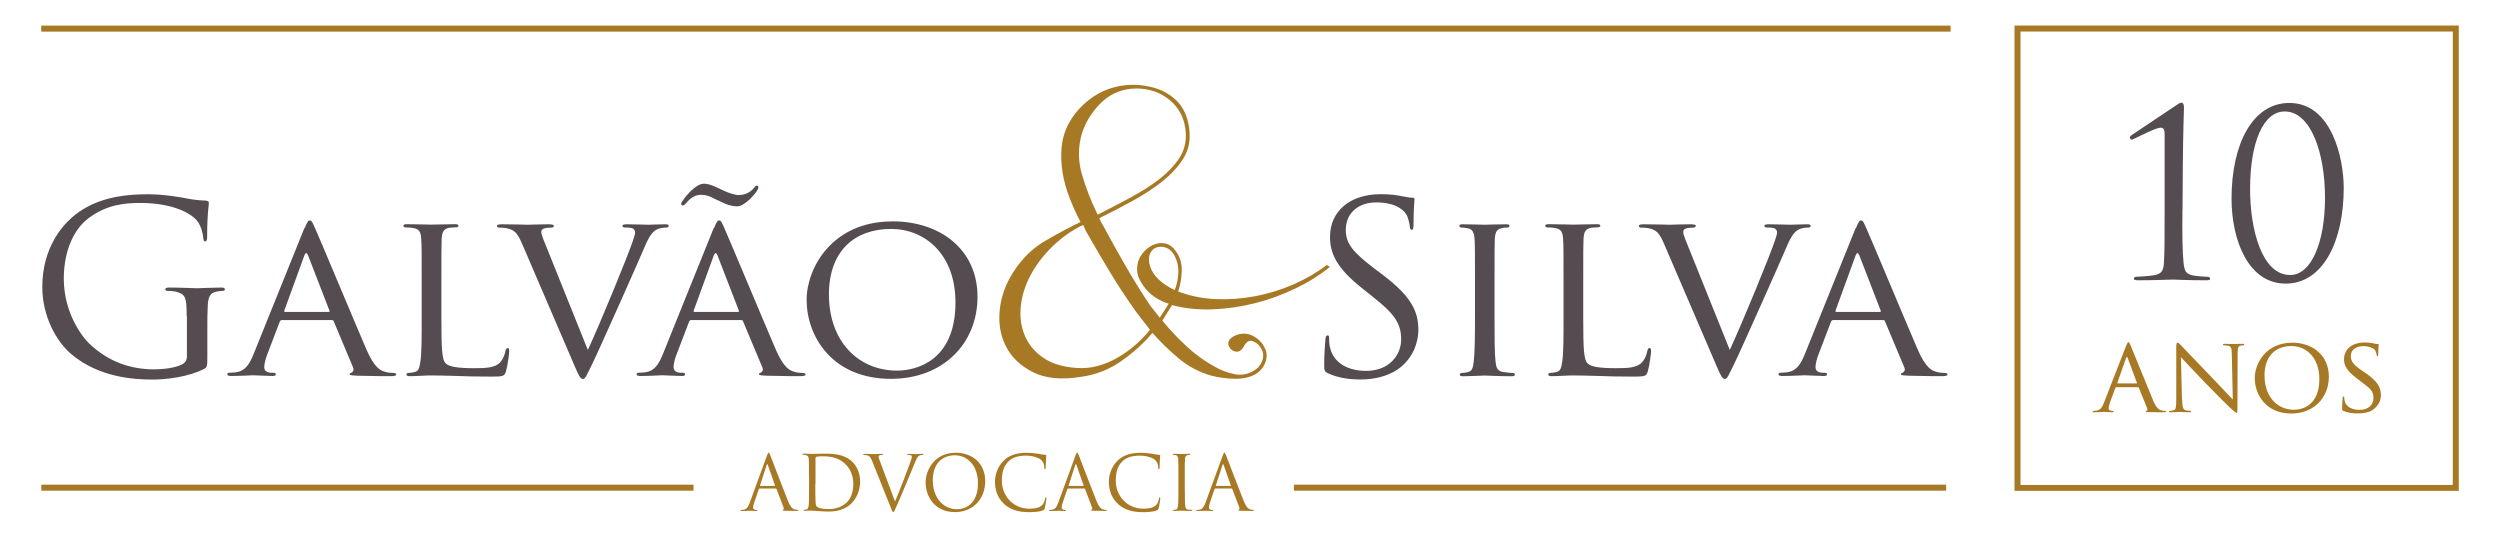
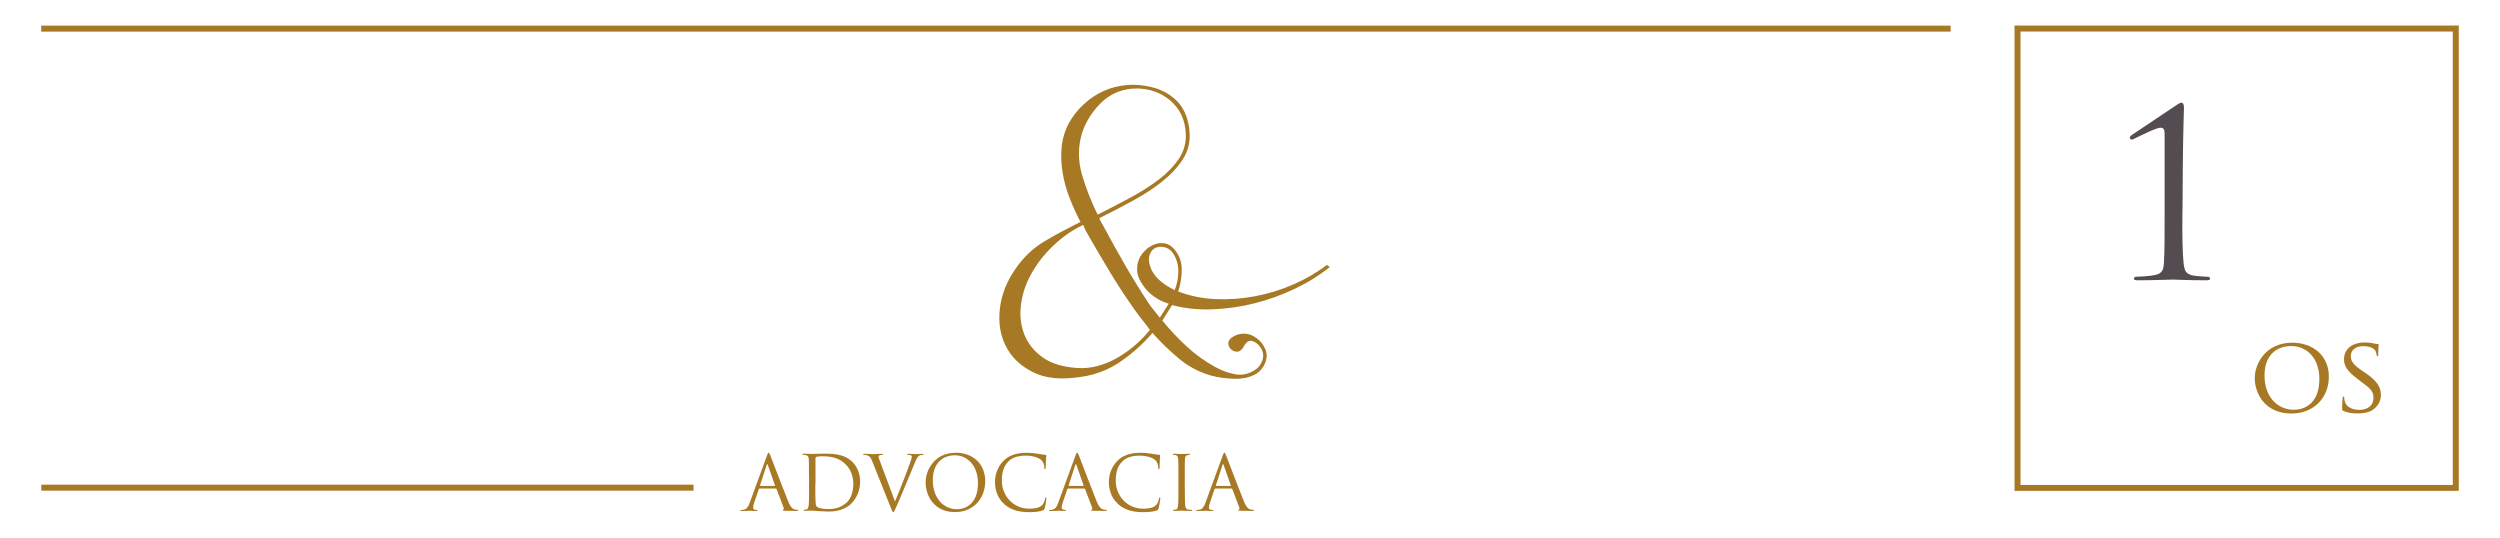
<svg xmlns="http://www.w3.org/2000/svg" id="Camada_1" data-name="Camada 1" viewBox="0 0 279 60">
  <defs>
    <style>      .cls-1 {        fill: #544c51;      }      .cls-1, .cls-2 {        stroke-width: 0px;      }      .cls-2 {        fill: #a77924;      }    </style>
  </defs>
  <rect class="cls-2" x="4.6" y="2.86" width="213.09" height=".67" />
-   <rect class="cls-2" x="144.4" y="54.09" width="72.79" height=".67" />
  <rect class="cls-2" x="4.61" y="54.09" width="72.79" height=".67" />
-   <path class="cls-1" d="M20.83,35.26c0-2.14-.14-2.43-1.23-2.72-.22-.05-.68-.08-.93-.08-.11,0-.22-.05-.22-.16,0-.16.14-.21.44-.21,1.23,0,2.95.08,3.09.08s1.86-.08,2.68-.08c.3,0,.44.05.44.21,0,.11-.11.16-.22.16-.19,0-.36.03-.68.08-.74.13-.96.58-1.01,1.5-.05.84-.05,1.64-.05,2.74v2.96c0,1.19-.03,1.24-.36,1.43-1.75.9-4.21,1.19-5.8,1.19-2.08,0-5.96-.26-9-2.82-1.67-1.4-3.26-4.22-3.26-7.52,0-4.22,2.13-7.2,4.57-8.68,2.46-1.48,5.17-1.66,7.28-1.66,1.72,0,3.67.34,4.19.45.57.13,1.53.24,2.22.26.27.03.33.13.33.24,0,.37-.19,1.11-.19,3.75,0,.42-.05.55-.25.55-.14,0-.16-.16-.19-.4-.03-.37-.16-1.11-.57-1.74-.68-1-2.9-2.14-6.43-2.14-1.72,0-3.78.16-5.85,1.74-1.59,1.21-2.71,3.62-2.71,6.7,0,3.72,1.94,6.41,2.9,7.31,2.16,2.03,4.65,2.82,7.17,2.82.98,0,2.41-.16,3.12-.55.36-.18.55-.48.55-.92v-4.49ZM34,25.47c.3-.74.41-.87.57-.87.25,0,.33.32.57.82.44.95,4.3,10.21,5.77,13.62.88,2.01,1.53,2.3,2.05,2.45.36.11.71.13.96.13.14,0,.3.05.3.18s-.27.18-.55.18c-.36,0-2.13,0-3.8-.05-.47-.03-.85-.03-.85-.16,0-.11.05-.11.16-.16.14-.05.38-.24.22-.61l-2.16-5.15c-.05-.11-.08-.13-.22-.13h-5.55c-.11,0-.19.05-.25.18l-1.37,3.59c-.22.55-.36,1.11-.36,1.5,0,.45.41.61.82.61h.22c.19,0,.25.08.25.18,0,.13-.14.18-.36.18-.57,0-1.89-.08-2.16-.08-.25,0-1.45.08-2.43.08-.3,0-.47-.05-.47-.18,0-.11.11-.18.22-.18.16,0,.52-.03.71-.05,1.09-.13,1.56-.92,2.02-2.06l5.66-14.04ZM36.68,34.81c.11,0,.11-.05.08-.16l-2.38-6.15c-.14-.34-.27-.34-.41,0l-2.24,6.15c-.03.11,0,.16.08.16h4.87ZM49.26,35.52c0,3.3.05,4.64.49,5.04.38.37,1.31.53,3.2.53,1.26,0,2.33-.03,2.9-.69.3-.34.49-.82.57-1.27.03-.16.11-.29.25-.29.11,0,.16.11.16.34s-.16,1.58-.36,2.24c-.16.53-.25.61-1.53.61-1.72,0-3.06-.03-4.19-.08-1.09-.03-1.92-.05-2.63-.05-.11,0-.52,0-.98.03-.49.03-1.01.05-1.4.05-.25,0-.38-.05-.38-.18,0-.08.05-.18.19-.18.22,0,.52-.05.74-.11.47-.11.52-.53.63-1.19.14-.92.14-2.69.14-4.86v-3.96c0-3.48,0-4.12-.05-4.83-.05-.77-.19-1.13-.98-1.24-.19-.03-.6-.05-.82-.05-.08,0-.19-.11-.19-.18,0-.13.11-.18.38-.18,1.09,0,2.6.05,2.74.05.11,0,1.92-.05,2.65-.05.25,0,.38.05.38.18,0,.08-.11.16-.19.16-.16,0-.52.03-.79.05-.71.13-.85.48-.9,1.27-.03.71-.03,1.35-.03,4.83v4.01ZM65.6,39.06c1.4-3.01,4.54-10.66,5.06-12.27.11-.34.22-.66.22-.84s-.08-.4-.33-.48c-.27-.08-.55-.08-.82-.08-.14,0-.27-.08-.27-.18,0-.13.16-.18.55-.18.96,0,2.05.05,2.35.05.14,0,1.18-.05,1.89-.05.25,0,.38.05.38.16s-.08.21-.27.21c-.16,0-.71,0-1.15.26-.33.21-.71.53-1.34,2.06-.27.63-1.45,3.33-2.68,6.07-1.48,3.27-2.54,5.7-3.09,6.81-.66,1.35-.79,1.69-1.04,1.69-.27,0-.44-.29-.9-1.37l-5.91-13.75c-.55-1.27-.88-1.5-1.67-1.69-.38-.08-.79-.08-.93-.08s-.19-.13-.19-.21c0-.13.25-.16.63-.16,1.15,0,2.52.05,2.82.05.25,0,1.31-.05,2.24-.05.44,0,.66.05.66.16s-.08.21-.25.21c-.27,0-.66.03-.88.11-.25.11-.27.24-.27.4,0,.29.3.98.66,1.87l4.54,11.29ZM79.68,25.47c.3-.74.41-.87.57-.87.25,0,.33.32.57.82.44.95,4.3,10.21,5.77,13.62.88,2.01,1.53,2.3,2.05,2.45.36.11.71.13.96.13.14,0,.3.05.3.18s-.27.18-.55.18c-.36,0-2.13,0-3.8-.05-.47-.03-.85-.03-.85-.16,0-.11.05-.11.16-.16.14-.05.38-.24.22-.61l-2.16-5.15c-.05-.11-.08-.13-.22-.13h-5.55c-.11,0-.19.05-.25.18l-1.37,3.59c-.22.55-.36,1.11-.36,1.5,0,.45.41.61.82.61h.22c.19,0,.25.08.25.18,0,.13-.14.18-.36.18-.57,0-1.89-.08-2.16-.08-.25,0-1.45.08-2.43.08-.3,0-.47-.05-.47-.18,0-.11.11-.18.22-.18.16,0,.52-.03.71-.05,1.09-.13,1.56-.92,2.02-2.06l5.66-14.04ZM80.09,22.35c-.49-.21-1.01-.61-1.86-.61-.96,0-1.48.74-1.67.95-.14.16-.27.24-.38.24s-.16-.08-.16-.16c0-.13.08-.24.19-.4.38-.58,1.48-1.87,2.35-1.87.66,0,1.45.42,2.3.82.38.18,1.15.45,1.59.45,1.01,0,1.59-.66,1.67-.77.11-.16.25-.29.33-.29.11,0,.19.08.19.16,0,.11-.03.18-.11.34-.22.42-1.42,1.82-2.27,1.82-.9,0-1.78-.5-2.16-.69ZM82.37,34.81c.11,0,.11-.05.08-.16l-2.38-6.15c-.14-.34-.27-.34-.41,0l-2.24,6.15c-.03.11,0,.16.08.16h4.87ZM99.57,24.7c5.42,0,9.52,3.19,9.52,8.42s-3.86,9.16-9.66,9.16c-6.59,0-9.41-4.78-9.41-8.81,0-3.62,2.9-8.76,9.55-8.76ZM100.12,41.36c2.16,0,6.51-1.11,6.51-7.6,0-5.38-3.39-8.21-7.2-8.21-4.02,0-6.92,2.43-6.92,7.31,0,5.23,3.26,8.5,7.61,8.5ZM148.19,41.65c-.38-.18-.41-.29-.41-1,0-1.32.11-2.38.14-2.8.03-.29.08-.42.22-.42.16,0,.19.08.19.29,0,.24,0,.61.08.98.41,1.95,2.22,2.69,4.05,2.69,2.63,0,3.91-1.82,3.91-3.51,0-1.82-.79-2.88-3.15-4.75l-1.23-.98c-2.9-2.3-3.56-3.93-3.56-5.73,0-2.82,2.19-4.75,5.66-4.75,1.07,0,1.86.11,2.54.26.52.11.74.13.96.13s.27.05.27.18-.11,1-.11,2.8c0,.42-.05.61-.19.61-.16,0-.19-.13-.22-.34-.03-.32-.19-1.03-.36-1.32-.16-.29-.9-1.4-3.42-1.4-1.89,0-3.37,1.13-3.37,3.06,0,1.5.71,2.45,3.34,4.43l.77.58c3.23,2.45,3.99,4.09,3.99,6.2,0,1.08-.44,3.09-2.33,4.38-1.18.79-2.65,1.11-4.13,1.11-1.29,0-2.54-.18-3.67-.71ZM166.79,35.47c0,2.16,0,3.93.11,4.86.08.66.16,1.08.88,1.19.36.05.88.11,1.09.11.14,0,.19.11.19.18,0,.11-.11.18-.38.18-1.34,0-2.9-.08-3.01-.08-.14,0-1.64.08-2.38.08-.25,0-.38-.05-.38-.18,0-.08.05-.18.19-.18.22,0,.52-.05.74-.11.47-.11.55-.53.63-1.19.11-.92.14-2.69.14-4.86v-3.96c0-3.48,0-4.12-.05-4.83-.05-.77-.25-1.11-.77-1.21-.27-.05-.57-.08-.74-.08-.11,0-.19-.11-.19-.18,0-.13.11-.18.38-.18.79,0,2.3.05,2.43.05.11,0,1.67-.05,2.41-.05.27,0,.38.05.38.18,0,.08-.11.18-.19.18-.16,0-.33,0-.6.05-.66.13-.79.45-.85,1.24-.03.71-.03,1.35-.03,4.83v3.96ZM176.69,35.52c0,3.3.05,4.64.49,5.04.38.37,1.31.53,3.2.53,1.26,0,2.33-.03,2.9-.69.3-.34.49-.82.57-1.27.03-.16.11-.29.25-.29.11,0,.16.11.16.34s-.16,1.58-.36,2.24c-.16.53-.25.61-1.53.61-1.72,0-3.06-.03-4.19-.08-1.09-.03-1.92-.05-2.63-.05-.11,0-.52,0-.98.03-.49.03-1.01.05-1.4.05-.25,0-.38-.05-.38-.18,0-.08.05-.18.19-.18.22,0,.52-.05.74-.11.47-.11.52-.53.63-1.19.14-.92.14-2.69.14-4.86v-3.96c0-3.48,0-4.12-.05-4.83-.05-.77-.19-1.13-.98-1.24-.19-.03-.6-.05-.82-.05-.08,0-.19-.11-.19-.18,0-.13.11-.18.38-.18,1.09,0,2.6.05,2.74.05.11,0,1.92-.05,2.65-.05.25,0,.38.05.38.18,0,.08-.11.16-.19.16-.16,0-.52.03-.79.05-.71.13-.85.48-.9,1.27-.03.71-.03,1.35-.03,4.83v4.01ZM193.04,39.06c1.4-3.01,4.54-10.66,5.06-12.27.11-.34.22-.66.22-.84s-.08-.4-.33-.48c-.27-.08-.55-.08-.82-.08-.14,0-.27-.08-.27-.18,0-.13.16-.18.55-.18.96,0,2.05.05,2.35.05.14,0,1.18-.05,1.89-.05.25,0,.38.05.38.16s-.08.21-.27.21c-.16,0-.71,0-1.15.26-.33.21-.71.53-1.34,2.06-.27.63-1.45,3.33-2.68,6.07-1.48,3.27-2.54,5.7-3.09,6.81-.66,1.35-.79,1.69-1.04,1.69-.27,0-.44-.29-.9-1.37l-5.91-13.75c-.55-1.27-.88-1.5-1.67-1.69-.38-.08-.79-.08-.93-.08s-.19-.13-.19-.21c0-.13.25-.16.63-.16,1.15,0,2.52.05,2.82.05.25,0,1.31-.05,2.24-.05.44,0,.66.05.66.16s-.08.21-.25.21c-.27,0-.66.03-.88.11-.25.11-.27.24-.27.4,0,.29.3.98.66,1.87l4.54,11.29ZM207.12,25.47c.3-.74.41-.87.57-.87.25,0,.33.32.57.82.44.95,4.3,10.21,5.77,13.62.88,2.01,1.53,2.3,2.05,2.45.36.11.71.13.96.13.14,0,.3.05.3.18s-.27.18-.55.18c-.36,0-2.13,0-3.8-.05-.47-.03-.85-.03-.85-.16,0-.11.05-.11.16-.16.14-.05.38-.24.22-.61l-2.16-5.15c-.05-.11-.08-.13-.22-.13h-5.55c-.11,0-.19.05-.25.18l-1.37,3.59c-.22.55-.36,1.11-.36,1.5,0,.45.41.61.82.61h.22c.19,0,.25.08.25.18,0,.13-.14.18-.36.18-.57,0-1.89-.08-2.16-.08-.25,0-1.45.08-2.43.08-.3,0-.47-.05-.47-.18,0-.11.11-.18.22-.18.16,0,.52-.03.71-.05,1.09-.13,1.56-.92,2.02-2.06l5.66-14.04ZM209.8,34.81c.11,0,.11-.05.08-.16l-2.38-6.15c-.14-.34-.27-.34-.41,0l-2.24,6.15c-.03.11,0,.16.08.16h4.87Z" />
  <path class="cls-2" d="M130.81,34.03c-.38.63-.75,1.21-1.09,1.75.82,1.01,1.72,1.96,2.69,2.86.97.9,2.02,1.66,3.16,2.29.73.41,1.47.68,2.23.83s1.47,0,2.14-.4c.44-.25.75-.62.93-1.11.17-.49.13-.94-.12-1.35-.19-.35-.47-.61-.83-.78-.36-.17-.67-.09-.93.26-.06.06-.12.15-.17.26-.05.11-.1.2-.17.26-.19.25-.4.37-.64.35-.24-.02-.44-.1-.62-.26-.17-.16-.28-.36-.31-.61-.03-.25.1-.49.38-.71.35-.25.74-.39,1.16-.43.43-.03.83.05,1.21.24.57.32.97.69,1.19,1.13.35.54.43,1.1.24,1.7-.19.6-.55,1.07-1.09,1.42-.67.38-1.46.56-2.38.54-.92-.02-1.79-.13-2.62-.35-1.33-.38-2.53-1.01-3.59-1.89-1.06-.88-2.05-1.84-2.97-2.88-1.01,1.2-2.2,2.26-3.54,3.19-1.35.93-2.83,1.5-4.45,1.72-2.19.35-3.98.17-5.37-.54-1.4-.71-2.4-1.68-3.02-2.93-.62-1.24-.83-2.64-.64-4.2.19-1.56.78-3.03,1.76-4.42.89-1.29,1.97-2.31,3.26-3.07,1.28-.76,2.61-1.46,3.97-2.13-.44-.85-.85-1.74-1.21-2.67-.36-.93-.63-1.87-.78-2.81-.16-.94-.2-1.88-.12-2.81.08-.93.34-1.82.78-2.67.44-.82,1.01-1.54,1.69-2.17.68-.63,1.43-1.13,2.23-1.49.81-.36,1.66-.58,2.57-.66.9-.08,1.8,0,2.69.21,1.11.25,2.05.75,2.83,1.49.78.74,1.26,1.77,1.45,3.09l.05.57c.06,1.07-.19,2.05-.76,2.93-.57.88-1.33,1.7-2.28,2.46-.95.76-2.04,1.47-3.28,2.15-1.24.68-2.49,1.33-3.76,1.96.06.16.13.31.21.45.08.14.17.29.26.45.76,1.42,1.58,2.9,2.47,4.44.89,1.54,1.81,3.02,2.76,4.44.32.41.67.85,1.05,1.32.16-.25.32-.51.5-.78.17-.27.34-.53.5-.78-.44-.13-.89-.32-1.33-.59-.44-.27-.83-.59-1.16-.97-.33-.38-.6-.79-.81-1.23-.21-.44-.28-.93-.21-1.46.06-.5.26-.96.59-1.37.33-.41.71-.72,1.14-.92.43-.2.87-.27,1.33-.19.46.08.86.35,1.21.83.48.63.71,1.36.69,2.2-.02.83-.15,1.61-.4,2.34,1.33.5,2.73.79,4.21.85,1.47.06,2.95-.05,4.42-.33,1.47-.28,2.89-.72,4.26-1.32,1.36-.6,2.6-1.32,3.71-2.17l.33.24c-1.14.91-2.43,1.72-3.88,2.41-1.44.69-2.94,1.24-4.49,1.63-1.55.39-3.12.62-4.71.68-1.59.06-3.09-.09-4.52-.47h0ZM121.4,26.14c-.19-.28-.36-.63-.52-1.04-1.21.57-2.33,1.35-3.38,2.36-1.05,1.01-1.89,2.11-2.52,3.31-.57,1.07-.92,2.19-1.05,3.35-.13,1.17,0,2.24.4,3.24.4.99,1.06,1.83,2,2.5.93.68,2.19,1.08,3.78,1.2.79.06,1.58,0,2.35-.21.78-.2,1.52-.51,2.23-.92.71-.41,1.38-.88,2-1.42.62-.54,1.16-1.1,1.64-1.7-.25-.35-.51-.68-.76-.99-.25-.31-.51-.65-.76-.99-1.01-1.42-1.97-2.86-2.85-4.32-.89-1.46-1.74-2.92-2.57-4.37h0ZM126.35,9.89c-1.4.13-2.58.68-3.54,1.65-.97.98-1.66,2.09-2.07,3.35-.44,1.51-.44,3.03,0,4.56.44,1.53,1.03,3.03,1.76,4.51,1.24-.63,2.46-1.27,3.66-1.91,1.2-.65,2.27-1.33,3.21-2.05.93-.72,1.67-1.5,2.21-2.31.54-.82.79-1.72.76-2.69l-.05-.61c-.1-.76-.33-1.42-.69-2.01-.36-.58-.82-1.07-1.38-1.46-.55-.39-1.16-.68-1.83-.85-.67-.17-1.35-.23-2.04-.17ZM131.1,32.37c.25-.63.39-1.3.4-2.01.02-.71-.15-1.36-.5-1.96-.25-.41-.56-.67-.93-.78-.36-.11-.71-.11-1.02,0-.32.11-.55.35-.71.71-.16.36-.16.81,0,1.35.16.54.48,1.03.95,1.49.48.46,1.08.86,1.81,1.2Z" />
  <path class="cls-2" d="M85.59,50.85c.1-.28.14-.33.19-.33s.08.04.19.3c.13.32,1.45,3.81,1.97,5.09.3.75.55.89.73.94.13.04.25.05.34.05.05,0,.08,0,.08.05,0,.05-.08.07-.17.07-.13,0-.74,0-1.33-.02-.16,0-.25,0-.25-.06,0-.03.03-.05.06-.06.05-.02.1-.09.05-.23l-.79-2.08s-.03-.05-.08-.05h-1.82s-.07.03-.08.07l-.51,1.5c-.08.21-.12.41-.12.57,0,.17.18.25.32.25h.08c.06,0,.08.02.08.05,0,.05-.05.07-.13.07-.2,0-.57-.03-.66-.03s-.56.03-.95.03c-.11,0-.16-.02-.16-.07,0-.03.03-.05.08-.05.06,0,.18,0,.25-.02.39-.05.56-.37.71-.79l1.92-5.25ZM86.46,54.23s.04-.03.03-.06l-.8-2.28c-.04-.13-.08-.13-.13,0l-.74,2.28s0,.06.03.06h1.61ZM90.28,53.09c0-1.32,0-1.55-.02-1.83-.02-.29-.08-.42-.36-.48-.07-.02-.21-.03-.29-.03-.03,0-.07-.02-.07-.05,0-.05.04-.07.14-.07.38,0,.91.03.96.03.1,0,.63-.03,1.14-.03.84,0,2.38-.08,3.39.96.42.44.82,1.14.82,2.15,0,1.06-.44,1.88-.91,2.38-.36.38-1.12.97-2.56.97-.36,0-.81-.03-1.17-.05-.37-.03-.66-.05-.7-.05-.02,0-.16,0-.34,0-.17,0-.36.02-.49.02-.09,0-.14-.02-.14-.07,0-.03.02-.05.07-.05.08,0,.18-.02.25-.03.17-.03.21-.22.25-.46.04-.35.04-1.02.04-1.83v-1.49ZM90.99,54c0,.9,0,1.67.02,1.83,0,.21.03.55.09.64.11.16.44.34,1.44.34.79,0,1.51-.29,2.01-.79.44-.43.68-1.24.68-2.02,0-1.07-.46-1.77-.81-2.13-.79-.84-1.76-.95-2.76-.95-.17,0-.48.03-.55.06-.08.03-.1.08-.1.17,0,.29,0,1.15,0,1.8v1.05ZM99.87,56c.49-1.13,1.62-4.08,1.81-4.69.04-.13.08-.25.08-.32,0-.07-.03-.15-.11-.19-.1-.03-.23-.03-.32-.03-.05,0-.09,0-.09-.05,0-.05.05-.07.19-.07.34,0,.73.03.83.03.05,0,.41-.03.66-.03.09,0,.14.02.14.06s-.03.06-.1.06c-.06,0-.25,0-.41.1-.11.08-.24.22-.46.79-.09.24-.52,1.25-.95,2.29-.52,1.23-.9,2.15-1.09,2.56-.24.51-.27.64-.35.64-.1,0-.14-.12-.3-.52l-2.07-5.18c-.19-.47-.31-.57-.61-.65-.13-.03-.27-.03-.32-.03s-.07-.03-.07-.06c0-.05.08-.06.22-.06.41,0,.89.03.99.03.08,0,.46-.03.79-.03.15,0,.23.02.23.06s-.03.06-.08.06c-.09,0-.25,0-.32.04-.09.04-.11.11-.11.17,0,.11.1.37.23.7l1.62,4.33ZM106.63,50.52c1.9,0,3.32,1.2,3.32,3.17s-1.34,3.46-3.37,3.46c-2.32,0-3.28-1.8-3.28-3.32,0-1.37,1-3.3,3.33-3.3ZM106.81,56.83c.76,0,2.33-.44,2.33-2.9,0-2.03-1.23-3.12-2.57-3.12-1.41,0-2.47.93-2.47,2.78,0,1.97,1.18,3.24,2.7,3.24ZM112.06,56.24c-.82-.74-1.02-1.7-1.02-2.5,0-.57.19-1.55.95-2.31.51-.51,1.28-.9,2.58-.9.34,0,.81.03,1.23.1.32.06.59.11.86.13.09,0,.11.04.11.09,0,.07-.03.17-.04.47-.02.28-.02.74-.03.87,0,.13-.03.18-.08.18-.06,0-.07-.06-.07-.18,0-.33-.14-.68-.35-.86-.3-.25-.95-.48-1.69-.48-1.12,0-1.65.33-1.94.62-.62.59-.76,1.34-.76,2.21,0,1.61,1.24,3.09,3.05,3.09.63,0,1.13-.08,1.47-.42.18-.19.29-.56.31-.71.02-.09.03-.13.08-.13.04,0,.06.06.06.13,0,.06-.1.79-.19,1.08-.05.16-.07.18-.22.25-.34.14-.98.19-1.52.19-1.27,0-2.12-.31-2.79-.91ZM120.02,50.85c.1-.28.14-.33.19-.33s.08.04.19.3c.13.32,1.45,3.81,1.97,5.09.3.75.55.89.73.94.13.04.25.05.34.05.05,0,.08,0,.08.05,0,.05-.08.07-.17.07-.13,0-.74,0-1.33-.02-.16,0-.25,0-.25-.06,0-.03.03-.05.06-.06.05-.02.1-.09.05-.23l-.79-2.08s-.03-.05-.08-.05h-1.82s-.07.03-.08.07l-.51,1.5c-.08.21-.12.41-.12.57,0,.17.18.25.32.25h.08c.06,0,.08.02.08.05,0,.05-.05.07-.13.07-.2,0-.57-.03-.66-.03s-.56.03-.95.03c-.11,0-.16-.02-.16-.07,0-.03.03-.05.08-.05.06,0,.18,0,.25-.02.39-.05.56-.37.71-.79l1.92-5.25ZM120.9,54.23s.04-.03.03-.06l-.8-2.28c-.04-.13-.08-.13-.13,0l-.74,2.28s0,.06.03.06h1.61ZM124.77,56.24c-.82-.74-1.02-1.7-1.02-2.5,0-.57.19-1.55.95-2.31.51-.51,1.28-.9,2.58-.9.34,0,.81.03,1.23.1.32.06.59.11.86.13.09,0,.11.04.11.09,0,.07-.03.17-.04.47-.02.28-.02.74-.03.87,0,.13-.03.18-.08.18-.06,0-.07-.06-.07-.18,0-.33-.14-.68-.35-.86-.3-.25-.95-.48-1.69-.48-1.12,0-1.65.33-1.94.62-.62.59-.76,1.34-.76,2.21,0,1.61,1.24,3.09,3.05,3.09.63,0,1.13-.08,1.47-.42.18-.19.29-.56.31-.71.02-.09.03-.13.08-.13.04,0,.06.06.06.13,0,.06-.1.79-.19,1.08-.05.16-.07.18-.22.25-.34.14-.98.19-1.52.19-1.27,0-2.12-.31-2.79-.91ZM132.23,54.58c0,.81,0,1.48.04,1.83.03.25.08.43.33.46.12.02.3.03.38.03.05,0,.07.03.07.05,0,.04-.04.07-.14.07-.46,0-1-.03-1.04-.03s-.57.03-.83.03c-.09,0-.14-.02-.14-.07,0-.03.02-.05.07-.05.08,0,.18-.02.25-.03.17-.03.21-.22.25-.46.04-.35.04-1.02.04-1.83v-1.49c0-1.32,0-1.55-.02-1.83-.02-.29-.1-.43-.29-.47-.09-.03-.2-.03-.26-.03-.03,0-.07-.02-.07-.05,0-.05.04-.07.14-.07.28,0,.81.03.85.03s.57-.03.83-.03c.09,0,.14.02.14.07,0,.03-.03.05-.07.05-.06,0-.11,0-.21.03-.23.04-.3.19-.31.48-.02.27-.02.51-.02,1.83v1.49ZM136.45,50.85c.1-.28.14-.33.19-.33s.08.04.19.3c.13.32,1.45,3.81,1.97,5.09.3.75.55.89.73.94.13.04.25.05.34.05.05,0,.08,0,.08.05,0,.05-.08.07-.17.07-.13,0-.74,0-1.33-.02-.16,0-.25,0-.25-.06,0-.03.03-.05.06-.06.05-.02.1-.09.05-.23l-.79-2.08s-.03-.05-.08-.05h-1.82s-.07.03-.08.07l-.51,1.5c-.08.21-.12.41-.12.57,0,.17.18.25.32.25h.08c.06,0,.08.02.08.05,0,.05-.05.07-.13.07-.2,0-.57-.03-.66-.03s-.56.03-.95.03c-.11,0-.16-.02-.16-.07,0-.03.03-.05.08-.05.06,0,.18,0,.25-.02.39-.05.56-.37.71-.79l1.92-5.25ZM137.33,54.23s.04-.03.03-.06l-.8-2.28c-.04-.13-.08-.13-.13,0l-.74,2.28s0,.06.03.06h1.61Z" />
  <path class="cls-2" d="M274.4,54.78h-49.58V2.85h49.58v51.93ZM225.49,54.12h48.24V3.52h-48.24v50.6Z" />
  <g>
    <g>
-       <path class="cls-2" d="M237.28,38.58c.13-.33.18-.39.25-.39.11,0,.14.14.25.37.19.43,1.86,4.59,2.51,6.13.38.9.66,1.03.89,1.1.15.05.31.06.42.06.06,0,.13.02.13.08s-.12.08-.24.08c-.15,0-.93,0-1.65-.02-.2-.01-.37-.01-.37-.07,0-.05.02-.05.07-.07.06-.02.17-.11.09-.27l-.94-2.31s-.04-.06-.1-.06h-2.41s-.08.02-.11.08l-.59,1.61c-.09.25-.15.5-.15.68,0,.2.18.27.36.27h.09c.08,0,.11.04.11.08,0,.06-.06.08-.15.08-.25,0-.82-.04-.94-.04-.11,0-.63.04-1.06.04-.13,0-.2-.02-.2-.08,0-.05.05-.08.09-.08.07,0,.23-.01.31-.02.48-.06.68-.42.88-.93l2.46-6.32ZM238.44,42.79s.05-.02.04-.07l-1.03-2.77c-.06-.15-.12-.15-.18,0l-.97,2.77s0,.07.04.07h2.11Z" />
-       <path class="cls-2" d="M243.53,44.64c.02.83.12,1.08.4,1.15.19.05.43.06.52.06.05,0,.08.04.08.08,0,.06-.07.08-.19.08-.59,0-1.01-.04-1.1-.04s-.53.04-1.01.04c-.11,0-.17-.01-.17-.08,0-.05.04-.08.08-.08.08,0,.27-.01.43-.06.26-.07.3-.34.3-1.26v-5.78c0-.4.06-.51.14-.51.12,0,.3.2.4.31.17.17,1.69,1.78,3.3,3.44,1.03,1.07,2.15,2.27,2.47,2.6l-.11-5.06c-.01-.65-.07-.88-.39-.94-.19-.04-.43-.05-.51-.05-.07,0-.08-.06-.08-.1,0-.06.08-.07.2-.07.47,0,.97.02,1.09.02s.46-.02.89-.02c.11,0,.19.01.19.07,0,.04-.05.1-.12.1-.05,0-.13,0-.25.02-.34.07-.37.27-.37.88l-.02,5.91c0,.66-.01.72-.08.72-.11,0-.21-.08-.8-.62-.11-.09-1.61-1.58-2.72-2.73-1.21-1.27-2.39-2.5-2.71-2.86l.12,4.76Z" />
      <path class="cls-2" d="M255.77,38.24c2.35,0,4.13,1.44,4.13,3.79s-1.67,4.12-4.19,4.12c-2.86,0-4.08-2.15-4.08-3.96,0-1.63,1.26-3.94,4.14-3.94ZM256.01,45.73c.94,0,2.83-.5,2.83-3.42,0-2.42-1.47-3.69-3.12-3.69-1.74,0-3,1.09-3,3.29,0,2.35,1.41,3.82,3.3,3.82Z" />
      <path class="cls-2" d="M261.53,45.87c-.14-.07-.15-.11-.15-.38,0-.5.05-.9.06-1.07,0-.11.02-.17.08-.17s.1.04.1.12,0,.23.04.37c.17.74.95,1,1.65,1,1.03,0,1.57-.58,1.57-1.34s-.39-1.07-1.32-1.76l-.47-.36c-1.13-.84-1.5-1.46-1.5-2.16,0-1.19.94-1.9,2.31-1.9.42,0,.83.06,1.08.12.2.05.28.05.37.05s.11.01.11.07c0,.05-.05.38-.05,1.07,0,.15-.01.23-.08.23s-.08-.05-.09-.13c-.01-.12-.09-.39-.15-.5-.07-.12-.42-.5-1.35-.5-.76,0-1.39.38-1.39,1.09,0,.64.32,1.01,1.35,1.71l.3.2c1.27.87,1.71,1.57,1.71,2.43,0,.59-.23,1.23-.97,1.72-.44.28-1.09.36-1.66.36-.49,0-1.09-.07-1.52-.27Z" />
    </g>
    <g>
      <path class="cls-1" d="M243.56,23.47c-.03,2.57,0,4.78.13,5.91.1.8.21,1.18,1.03,1.36.39.08,1.47.15,1.7.15.1,0,.23.1.23.21,0,.13-.13.18-.44.18-1.93,0-3.57-.08-3.7-.08s-2.29.08-3.93.08c-.28,0-.44-.05-.44-.18,0-.1.1-.21.21-.21.31,0,1.57-.08,2.06-.18.85-.15,1.03-.54,1.08-1.34.08-1.13.08-3.34.08-5.91v-8.41c0-.51-.05-.8-.46-.8-.49,0-2.29.93-2.93,1.23-.13.08-.21.1-.31.1-.08,0-.18-.13-.18-.23,0-.08.08-.18.18-.26l4.96-3.32c.23-.15.44-.31.62-.31.21,0,.28.28.28.54,0,.21-.1,2.75-.13,6.68l-.03,4.76Z" />
-       <path class="cls-1" d="M255.49,11.49c4.7,0,6.07,6.12,6.07,9.49,0,5.91-2.29,10.67-6.48,10.67s-6.04-4.88-6.04-9.49c0-6.07,2.34-10.67,6.45-10.67ZM255.59,30.69c2.31,0,3.88-3.55,3.88-8.61s-1.59-9.64-4.5-9.64c-2.39,0-3.86,3.44-3.86,8.66,0,4.5,1.31,9.59,4.47,9.59Z" />
    </g>
  </g>
</svg>